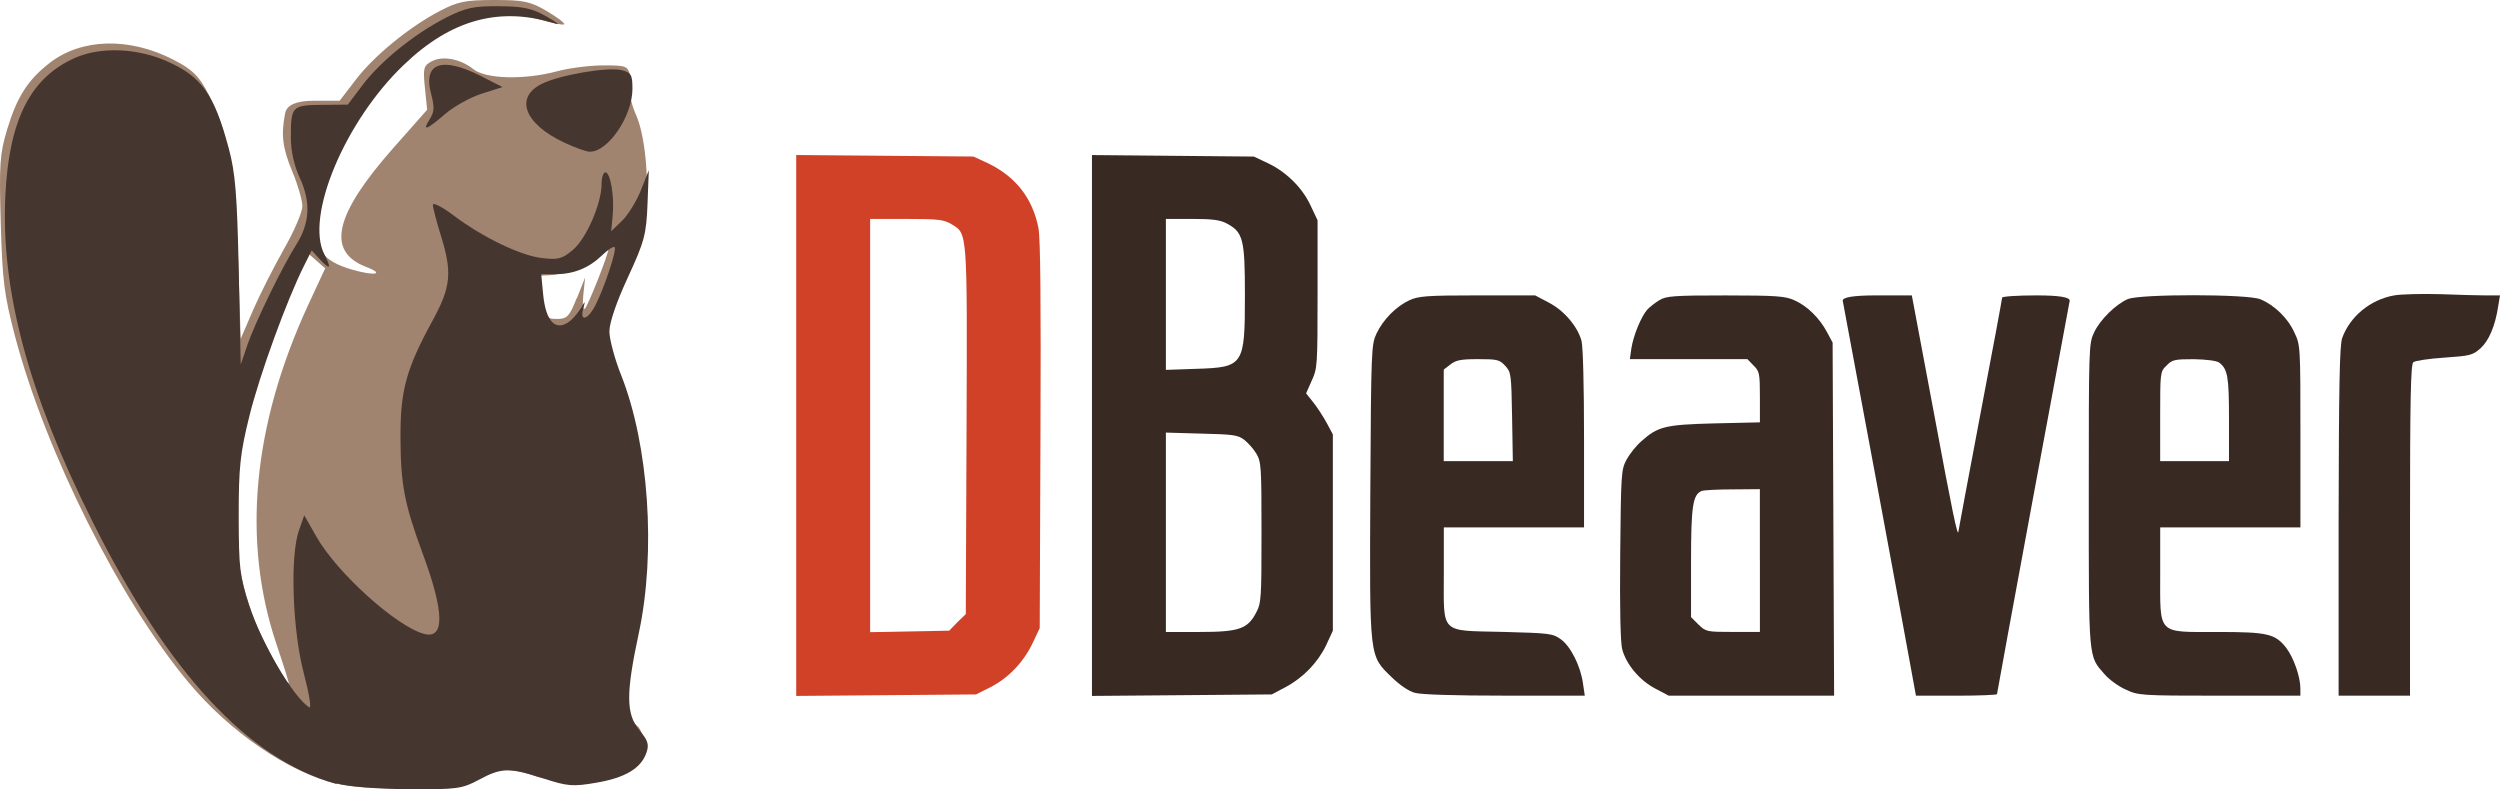
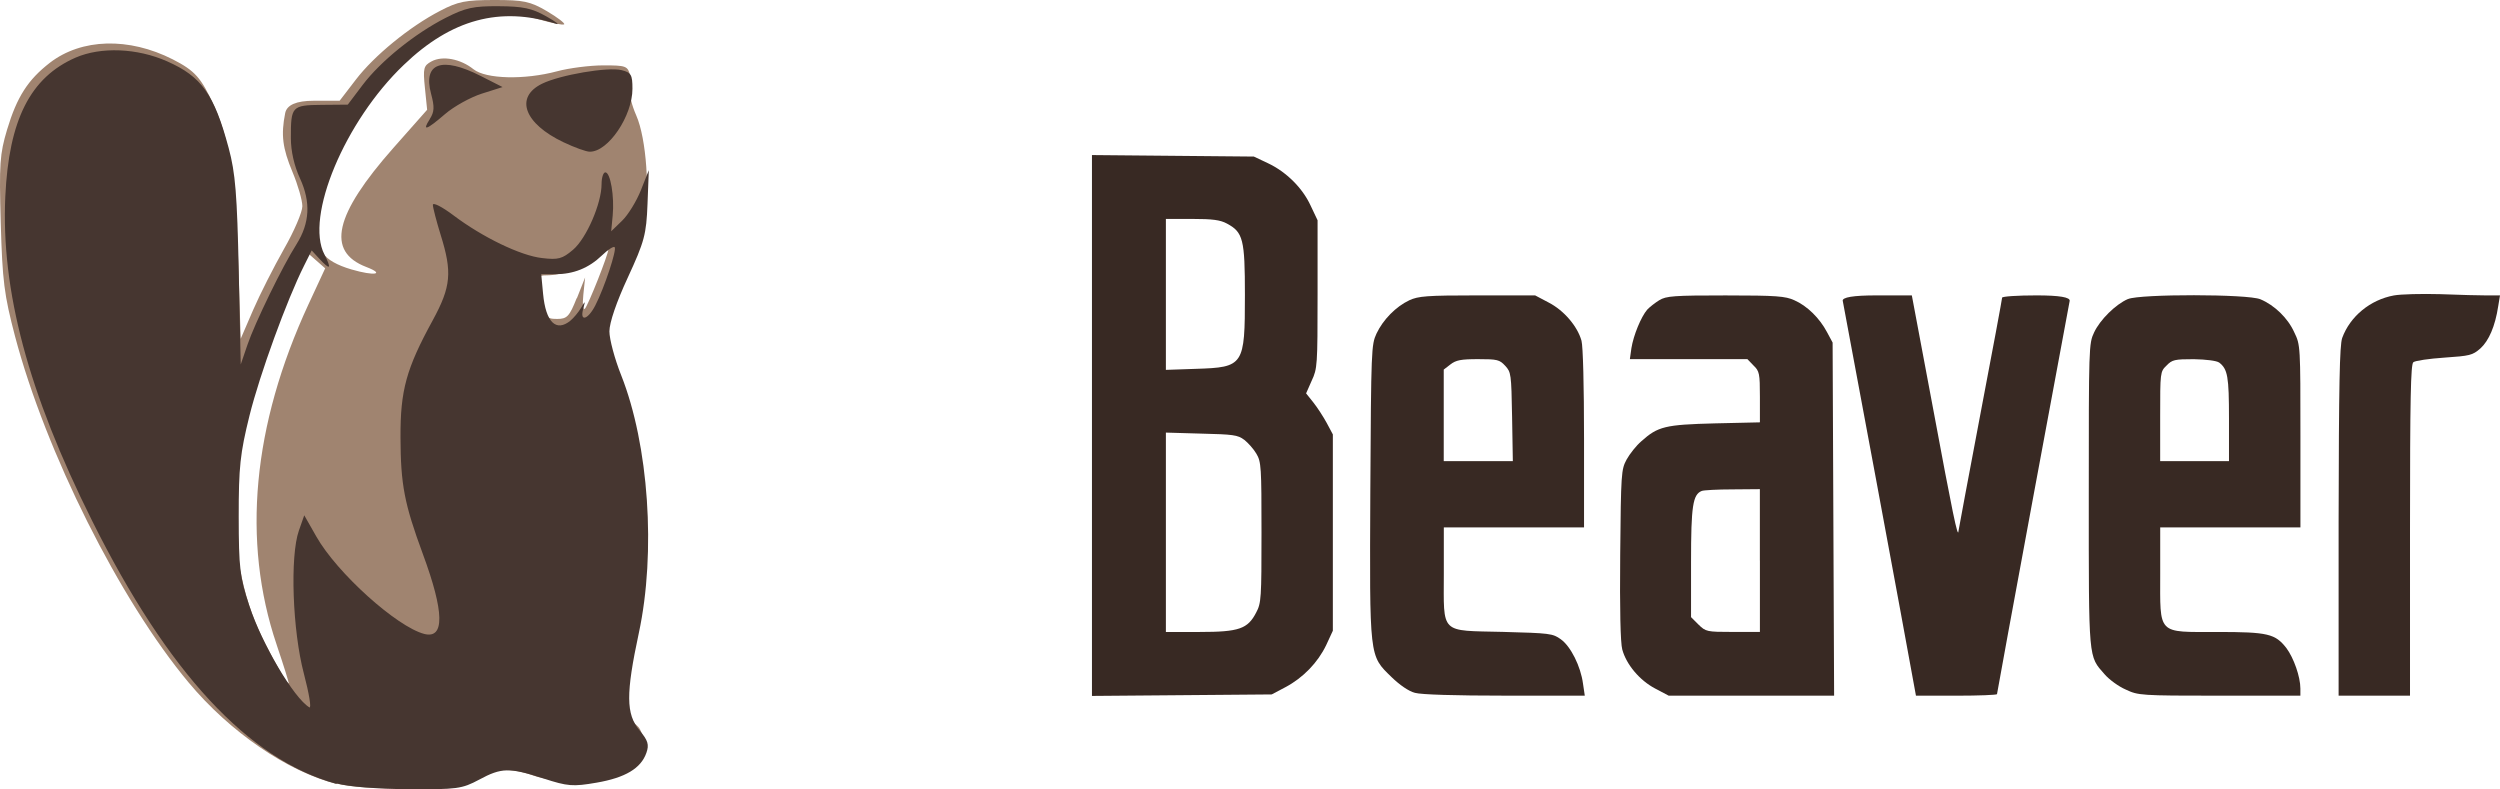
<svg xmlns="http://www.w3.org/2000/svg" id="Layer_2" viewBox="0 0 631.71 199.44">
  <defs>
    <style> .cls-1 { fill: #463630; } .cls-2 { fill: #382923; } .cls-3 { fill: #d04127; } .cls-4 { fill: #a08470; } </style>
  </defs>
  <g id="Layer_1-2" data-name="Layer_1">
    <path class="cls-4" d="M84.96,198.06c-12.3-3.11-26.88-13.1-37.3-25.6C30.21,151.56,11.56,114.26,3.82,85.06c-2.78-10.6-3.21-14-3.63-28.7-.42-14.9-.25-17.4,1.6-23.6,2.5-8.31,5.27-12.6,10.81-16.9,8.03-6.17,19.94-6.5,31.05-.86,5.61,2.86,7.21,4.66,10.42,11.7,3.94,8.67,5.48,18.6,6.14,39.6l.61,19.3,3.15-7.29c1.74-4.01,5.24-10.9,7.79-15.4,2.55-4.45,4.64-9.31,4.64-10.8s-1.11-5.35-2.48-8.62c-2.54-6.08-2.95-9.38-1.86-14.9q.62-3.12,7.19-3.13h6.57s4.1-5.34,4.1-5.34c4.62-6.04,13.59-13.4,21.33-17.4,4.48-2.34,6.4-2.72,13.69-2.72s9.01.32,13.29,2.84c2.64,1.56,4.58,3.05,4.33,3.31s-3.05-.29-6.21-1.21c-7.88-2.31-15.77-1.48-23.81,2.5-19.05,9.44-38.39,45-30.85,56.6,1.02,1.58,3.51,2.99,7.1,4.04,5.83,1.71,8.65,1.26,3.78-.61-10.22-3.91-8.1-13.2,6.84-30.1l8.52-9.63-.56-5.51c-.51-4.99-.35-5.63,1.67-6.72,2.78-1.5,7.31-.65,10.61,1.99,3.13,2.49,12.9,2.72,21.13.51,3-.81,8.23-1.48,11.61-1.49,5.77-.01,6.22.15,6.81,2.49.34,1.37.37,3.16.06,3.97s.37,3.6,1.52,6.21c2.57,5.86,3.53,19.7,1.89,27.3-.63,2.98-2.92,9.08-5.08,13.6-5.41,11.2-5.61,12.9-2.51,20.3,5.33,12.7,9.22,37,8.21,51.1-.3,4.15-1.73,13.4-3.18,20.5-2.78,13.7-2.56,18.5.99,21.5.82.68,1.49,2.68,1.49,4.44,0,3.72-2.78,6.71-7.84,8.41-4.74,1.6-14.98,1.42-19.94-.36-5.92-2.11-10.81-1.87-14.88.72-3.06,1.95-5.01,2.24-16.37,2.46-8.76.17-14.78-.22-18.75-1.22l.16.12ZM69.89,162.86c-8.82-26.1-6.08-55.4,8.03-85.9l4.25-9.16-4.54-3.98-3.98,8.66c-16.17,35.2-18.65,66.2-7.06,89.3,3.07,6.12,5.84,10.9,6.36,10.9.14,0-1.23-4.39-3.04-9.75v-.07ZM145.77,75.36l2.08-5.25-.45,4.37c-.26,2.49-.08,4,.41,3.5.81-.82,5.92-13.7,5.92-15,0-.31-1.35.58-3.01,1.98-3.07,2.6-8.57,4.61-12.7,4.62-2.08,0-2.22.33-1.65,3.76,1.13,6.77,1.43,7.25,4.42,7.25,2.5,0,3.1-.63,4.93-5.25l.03.02Z" />
    <path class="cls-1" d="M84.96,198.06c-22.22-6.14-42.56-28.1-61.7-66.5C7.09,99.16.25,73.36,1.34,49.66c.9-19.4,6.33-30.1,17.76-35.1,6.41-2.78,15.57-2.41,23.11.93,8.76,3.86,11.9,8.32,15.57,21.9,1.71,6.37,2.13,11.7,2.55,31.2l.5,23.5,1.71-5c1.87-5.48,8.83-19.8,12.4-25.4,3.34-5.34,3.62-10.6.87-16.6-1.47-3.18-2.31-6.88-2.31-10.2-.02-8.04.25-8.32,7.79-8.39l6.59-.06,3.73-4.94c4.58-6.06,13.19-13,21.03-17,5.01-2.54,6.96-2.97,13.39-2.93,6.14.04,8.35.51,12,2.56,2.46,1.38,3.57,2.23,2.48,1.88-14.09-4.48-26.49-1.15-38.49,10.4-14.88,14.2-25,38.4-20.04,47.9,1.89,3.7,1.47,4.06-1.28,1.08l-1.94-2.11-1.93,3.86c-4.33,8.62-11.21,27.5-13.79,37.9-2.36,9.52-2.73,13-2.72,25.5.02,13,.29,15.3,2.67,22.5,3.18,9.64,11.21,23.3,15.18,25.7.57.35-.06-3.5-1.39-8.55-2.88-10.9-3.53-29.6-1.26-36.1l1.36-3.88,3.06,5.38c5.23,9.22,20.34,22.8,27.28,24.6,5.18,1.31,5.06-5.51-.37-20.2-4.68-12.7-5.61-17.5-5.65-29.5-.04-11.9,1.44-17.3,8.17-29.6,4.6-8.45,4.93-12.1,1.99-21.5-1.08-3.49-1.97-6.92-1.98-7.62,0-.71,2.33.48,5.2,2.64,7.32,5.52,16.96,10.2,22.42,10.8,4.05.48,5.08.21,7.8-2.1,3.38-2.87,7.21-11.7,7.21-16.6,0-1.63.43-2.96.95-2.96,1.29,0,2.32,6.08,1.86,10.9l-.38,3.99,2.75-2.66c1.52-1.46,3.65-4.94,4.76-7.72l2-5.06-.33,8.53c-.3,7.72-.77,9.48-4.98,18.6-2.85,6.14-4.65,11.4-4.65,13.6,0,1.99,1.34,6.99,2.98,11.1,6.97,17.6,8.83,44.7,4.46,65.1-3.3,15.4-3.26,20.5.16,24.6,2.16,2.59,2.48,3.63,1.74,5.72-1.38,3.91-5.33,6.27-12.6,7.52-5.96,1.03-7.28.93-13.39-1.06-8.62-2.8-10.61-2.76-16.27.3-4.33,2.32-5.59,2.49-17.86,2.41-7.74-.05-15.18-.65-18.05-1.44l-.19.08ZM144.09,81.06c.86-.69,2.07-2.15,2.72-3.25,1.1-1.9,1.13-1.89.55.25-.91,3.36,1.21,2.74,3.08-.91,2.29-4.47,5.48-14.1,4.87-14.7-.28-.28-1.74.66-3.22,2.1-3.33,3.2-7.17,4.74-11.8,4.74h-3.53l.47,4.97c.68,7.16,3.27,9.7,6.9,6.78l-.03.02ZM142.42,35.96c-10.02-4.75-12.4-11.4-5.46-14.8,4.53-2.23,16.67-4.31,20.14-3.43,2.38.6,2.71,1.16,2.71,4.7,0,6.88-6.15,16-10.81,15.9-.88,0-3.84-1.07-6.57-2.37h0ZM108.59,30.09c1.17-1.82,1.24-3.04.33-6.42-2.07-7.75,2.7-9.47,12.5-4.5l5.57,2.83-5.24,1.66c-2.88.92-7.06,3.24-9.3,5.17-4.7,4.06-5.89,4.45-3.84,1.26h-.03Z" />
    <g>
-       <path class="cls-3" d="M201.19,107.5v68.35l22.74-.19,22.68-.19,3.74-1.87c4.51-2.32,8.37-6.38,10.63-11.21l1.74-3.67.19-48.64c.13-34.66,0-49.73-.52-52.5-1.48-7.54-5.8-13.01-12.82-16.36l-3.61-1.67-22.35-.19-22.42-.19v68.35ZM240.36,56.61c4.12,2.51,4.06.97,3.87,52.18l-.19,46.38-2.13,2.06-2.06,2.13-9.99.19-9.99.19V55.32h9.21c8.05,0,9.41.19,11.27,1.29Z" />
      <path class="cls-2" d="M275.92,107.5v68.35l22.74-.19,22.68-.19,3.41-1.8c4.51-2.38,8.25-6.25,10.37-10.69l1.67-3.61v-49.6l-1.55-2.9c-.84-1.55-2.38-3.93-3.41-5.22l-1.8-2.25,1.42-3.22c1.42-3.03,1.48-3.8,1.48-21.84v-18.68l-1.74-3.67c-2.06-4.51-6.18-8.57-10.82-10.76l-3.54-1.67-20.42-.19-20.49-.19v68.35ZM310,56.48c4.12,2.19,4.57,3.99,4.57,18.04,0,17.84-.26,18.3-12.37,18.68l-7.6.26v-38.14h6.64c5.15,0,7.09.26,8.76,1.16ZM314.38,111.11c.97.77,2.38,2.32,3.09,3.54,1.22,2.06,1.29,3.35,1.29,19.91s-.06,17.84-1.35,20.23c-2.13,4.12-4.32,4.9-14.24,4.9h-8.57v-50.38l8.95.26c7.92.19,9.21.32,10.82,1.55Z" />
      <path class="cls-2" d="M604.91,74.65c-5.99,1.1-11.08,5.28-13.08,10.76-.64,1.93-.84,11.4-.9,46.38v44h18.04v-41.81c0-33.5.19-41.94.84-42.45.45-.39,3.99-.9,7.79-1.16,6.51-.45,7.15-.58,9.15-2.32,2.13-1.93,3.74-5.6,4.51-10.69l.45-2.71h-3.22c-1.74,0-7.09-.13-11.85-.32-4.77-.13-9.99,0-11.72.32Z" />
      <path class="cls-2" d="M356.12,75.87c-3.41,1.61-6.64,4.9-8.31,8.44-1.29,2.83-1.35,3.87-1.55,39.55-.19,42.78-.32,41.68,5.35,47.22,2.06,2,4.38,3.61,5.93,3.99,1.48.45,10.31.71,22.68.71h20.23l-.45-3.03c-.58-4.38-3.09-9.41-5.6-11.21-2.06-1.48-2.77-1.55-14.62-1.87-16.11-.39-14.95.77-14.95-14.88v-11.53h35.43v-22.42c0-13.4-.26-23.32-.64-24.74-1.03-3.67-4.44-7.67-8.31-9.66l-3.41-1.8h-14.62c-12.82,0-14.88.19-17.14,1.22ZM380.34,92.43c1.48,1.61,1.55,2,1.74,12.88l.19,11.21h-17.46v-23.13l1.67-1.29c1.42-1.1,2.64-1.35,7.02-1.35,4.83,0,5.41.13,6.83,1.67Z" />
      <path class="cls-2" d="M419.25,75.87c-1.03.64-2.45,1.74-3.03,2.38-1.55,1.8-3.48,6.51-3.99,9.73l-.39,2.77h29.7l1.55,1.61c1.48,1.42,1.61,2,1.61,7.92v6.44l-11.4.26c-12.56.32-14.37.77-18.55,4.51-1.29,1.1-2.96,3.22-3.74,4.64-1.35,2.51-1.42,3.41-1.61,24.03-.13,13.85.06,22.29.52,23.96,1.03,3.8,4.38,7.79,8.31,9.86l3.41,1.8h41.81l-.19-44.64-.19-44.58-1.42-2.64c-1.87-3.54-5.02-6.64-8.25-8.05-2.25-1.03-4.44-1.22-17.39-1.22s-15.01.13-16.75,1.22ZM444.7,141.64v18.04h-6.83c-6.64,0-6.83-.06-8.7-1.87l-1.87-1.87v-13.98c0-14.17.45-17.01,2.71-17.91.45-.19,3.93-.39,7.79-.39l6.89-.06v18.04Z" />
      <path class="cls-2" d="M465.64,76.06c.26,1.16,16.3,87.42,18.1,97.6l.39,2.13h10.24c5.67,0,10.24-.19,10.24-.39,0-.52,17.91-97.15,18.36-99.34q.32-1.42-8.37-1.42c-4.77,0-8.7.26-8.7.58s-2.45,13.53-5.48,29.38c-3.03,15.91-5.48,29.18-5.54,29.57-.13,2.19-1.55-4.77-6.38-30.73l-5.41-28.8h-8.89q-8.89,0-8.57,1.42Z" />
      <path class="cls-2" d="M537.72,75.55c-3.16,1.35-7.09,5.28-8.57,8.44-1.35,2.83-1.35,3.67-1.35,41.16,0,42.07-.13,40.52,3.99,45.22,1.16,1.35,3.54,3.09,5.35,3.87,3.16,1.48,3.61,1.55,23.71,1.55h20.42v-1.8c0-2.96-1.67-7.73-3.54-10.24-2.83-3.61-4.64-4.06-17.39-4.06-15.4,0-14.49.9-14.49-14.82v-11.6h35.43v-23.06c0-22.74,0-23.06-1.55-26.22-1.61-3.61-5.02-6.89-8.57-8.37-3.16-1.35-30.41-1.35-33.43-.06ZM560.72,91.59c2.19,1.67,2.51,3.54,2.51,14.24v10.69h-17.39v-11.27c0-11.14,0-11.34,1.61-12.88,1.42-1.48,2.06-1.61,6.89-1.61,3.16.06,5.73.39,6.38.84Z" />
    </g>
  </g>
</svg>